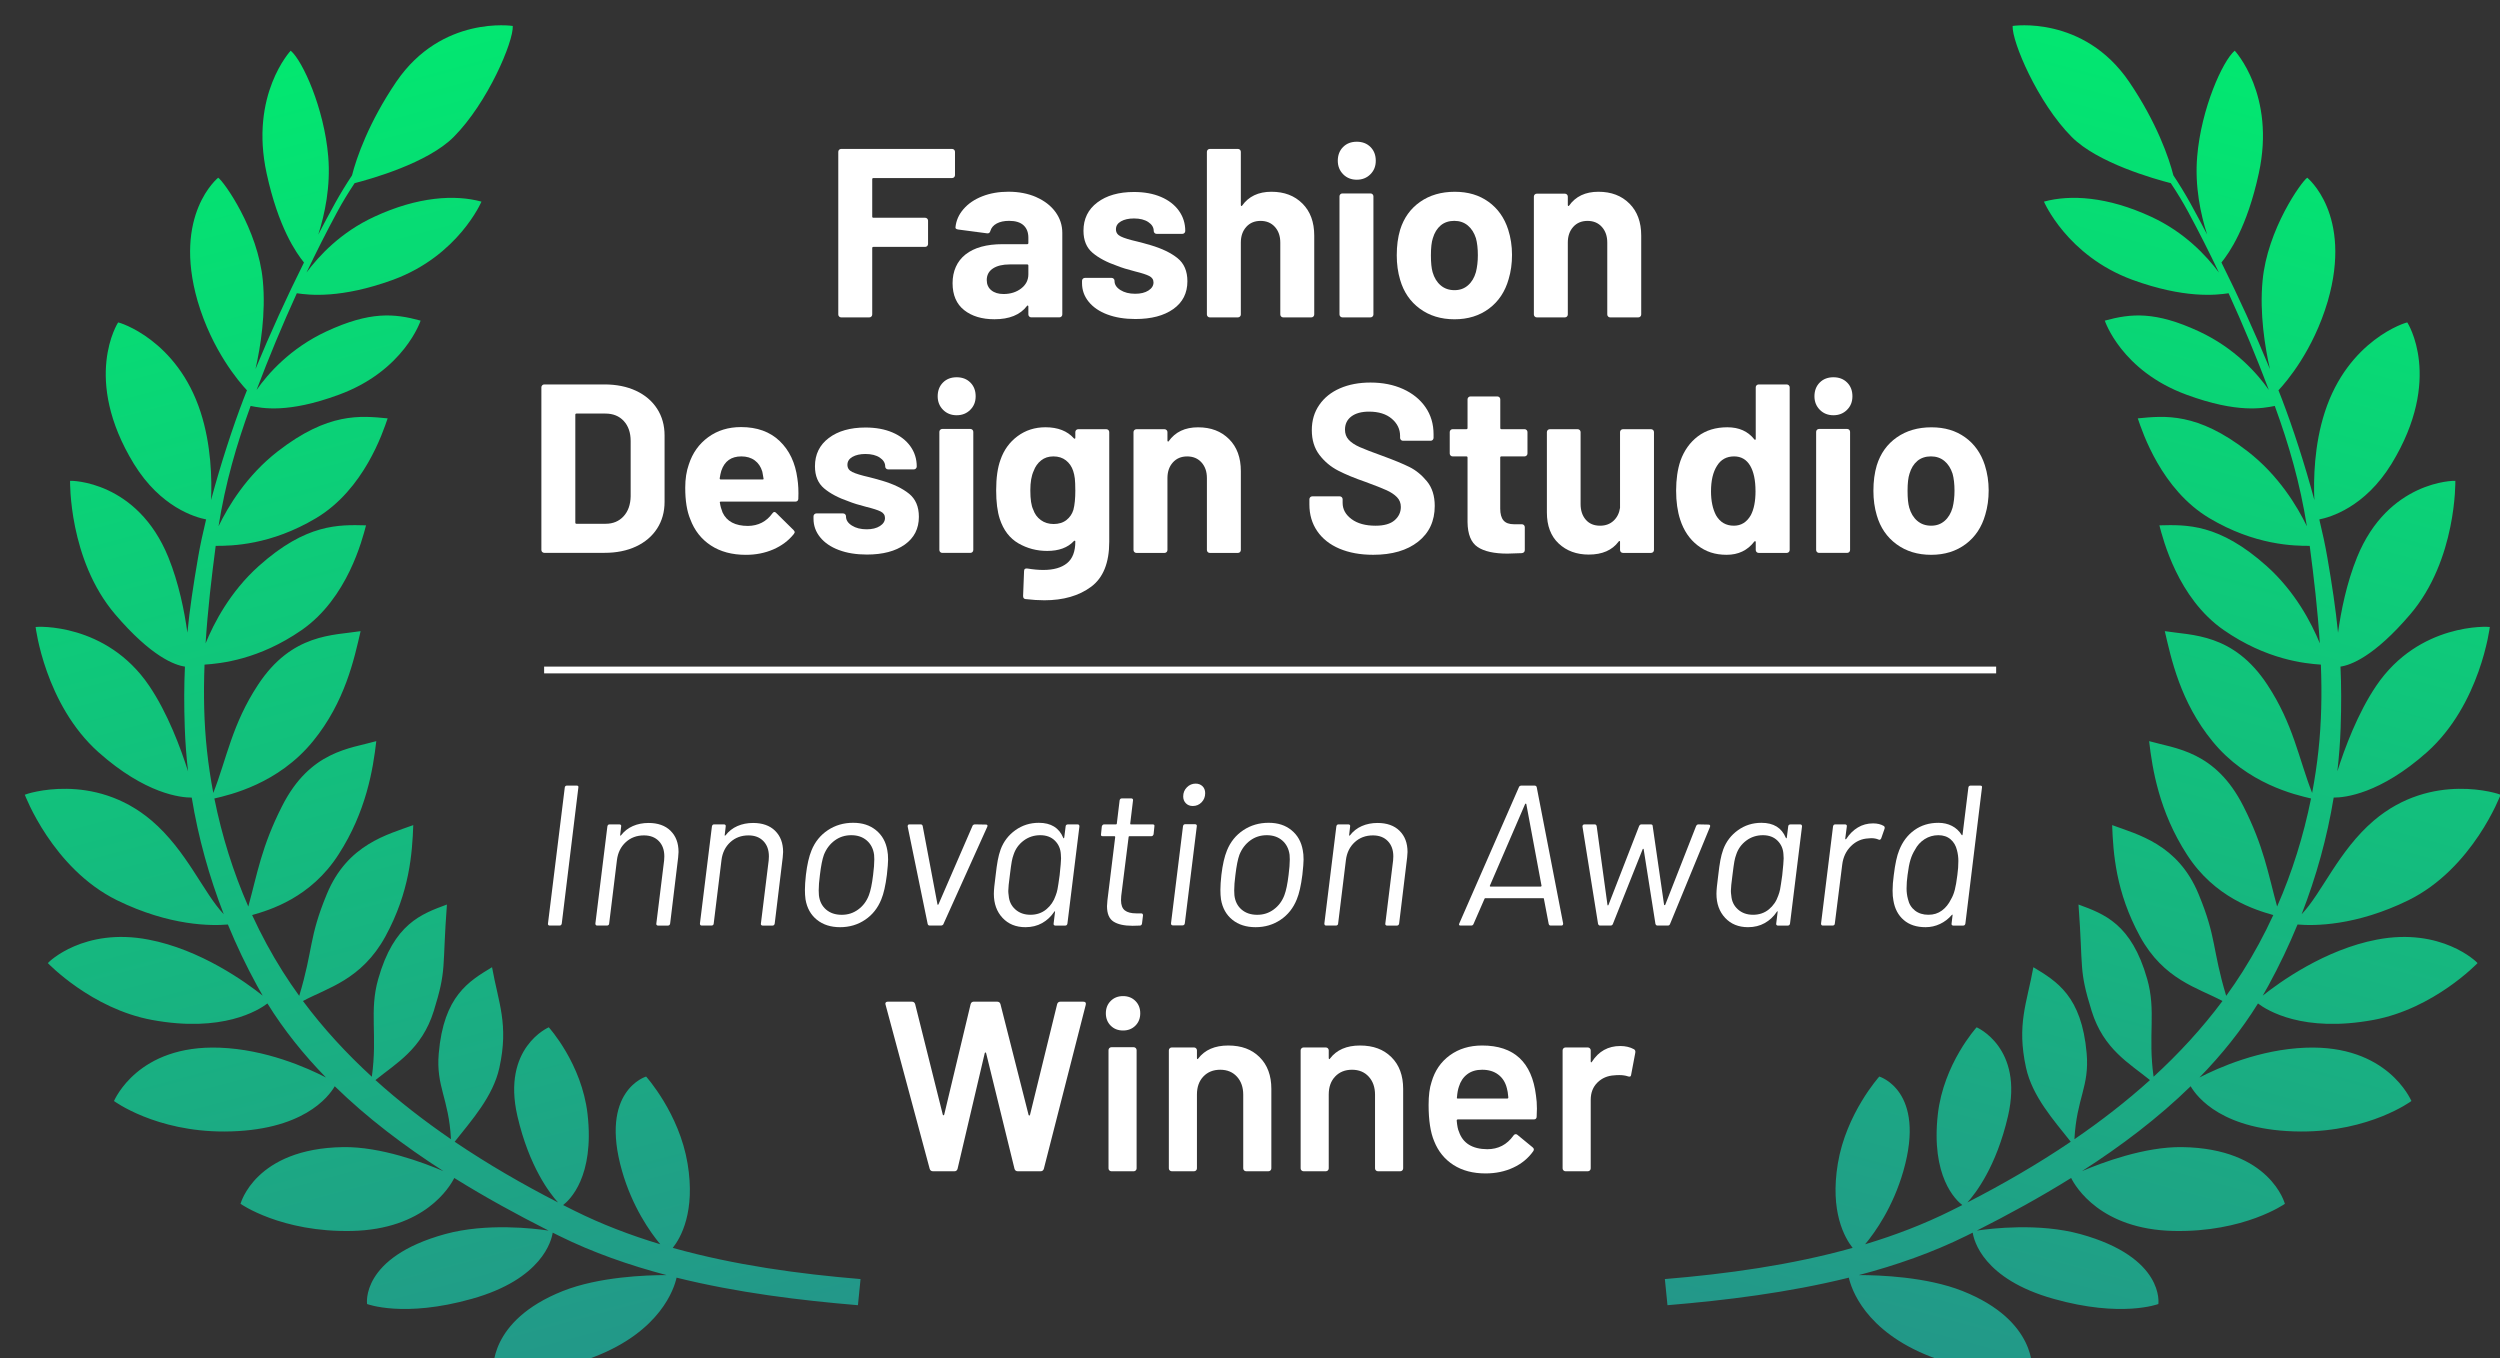
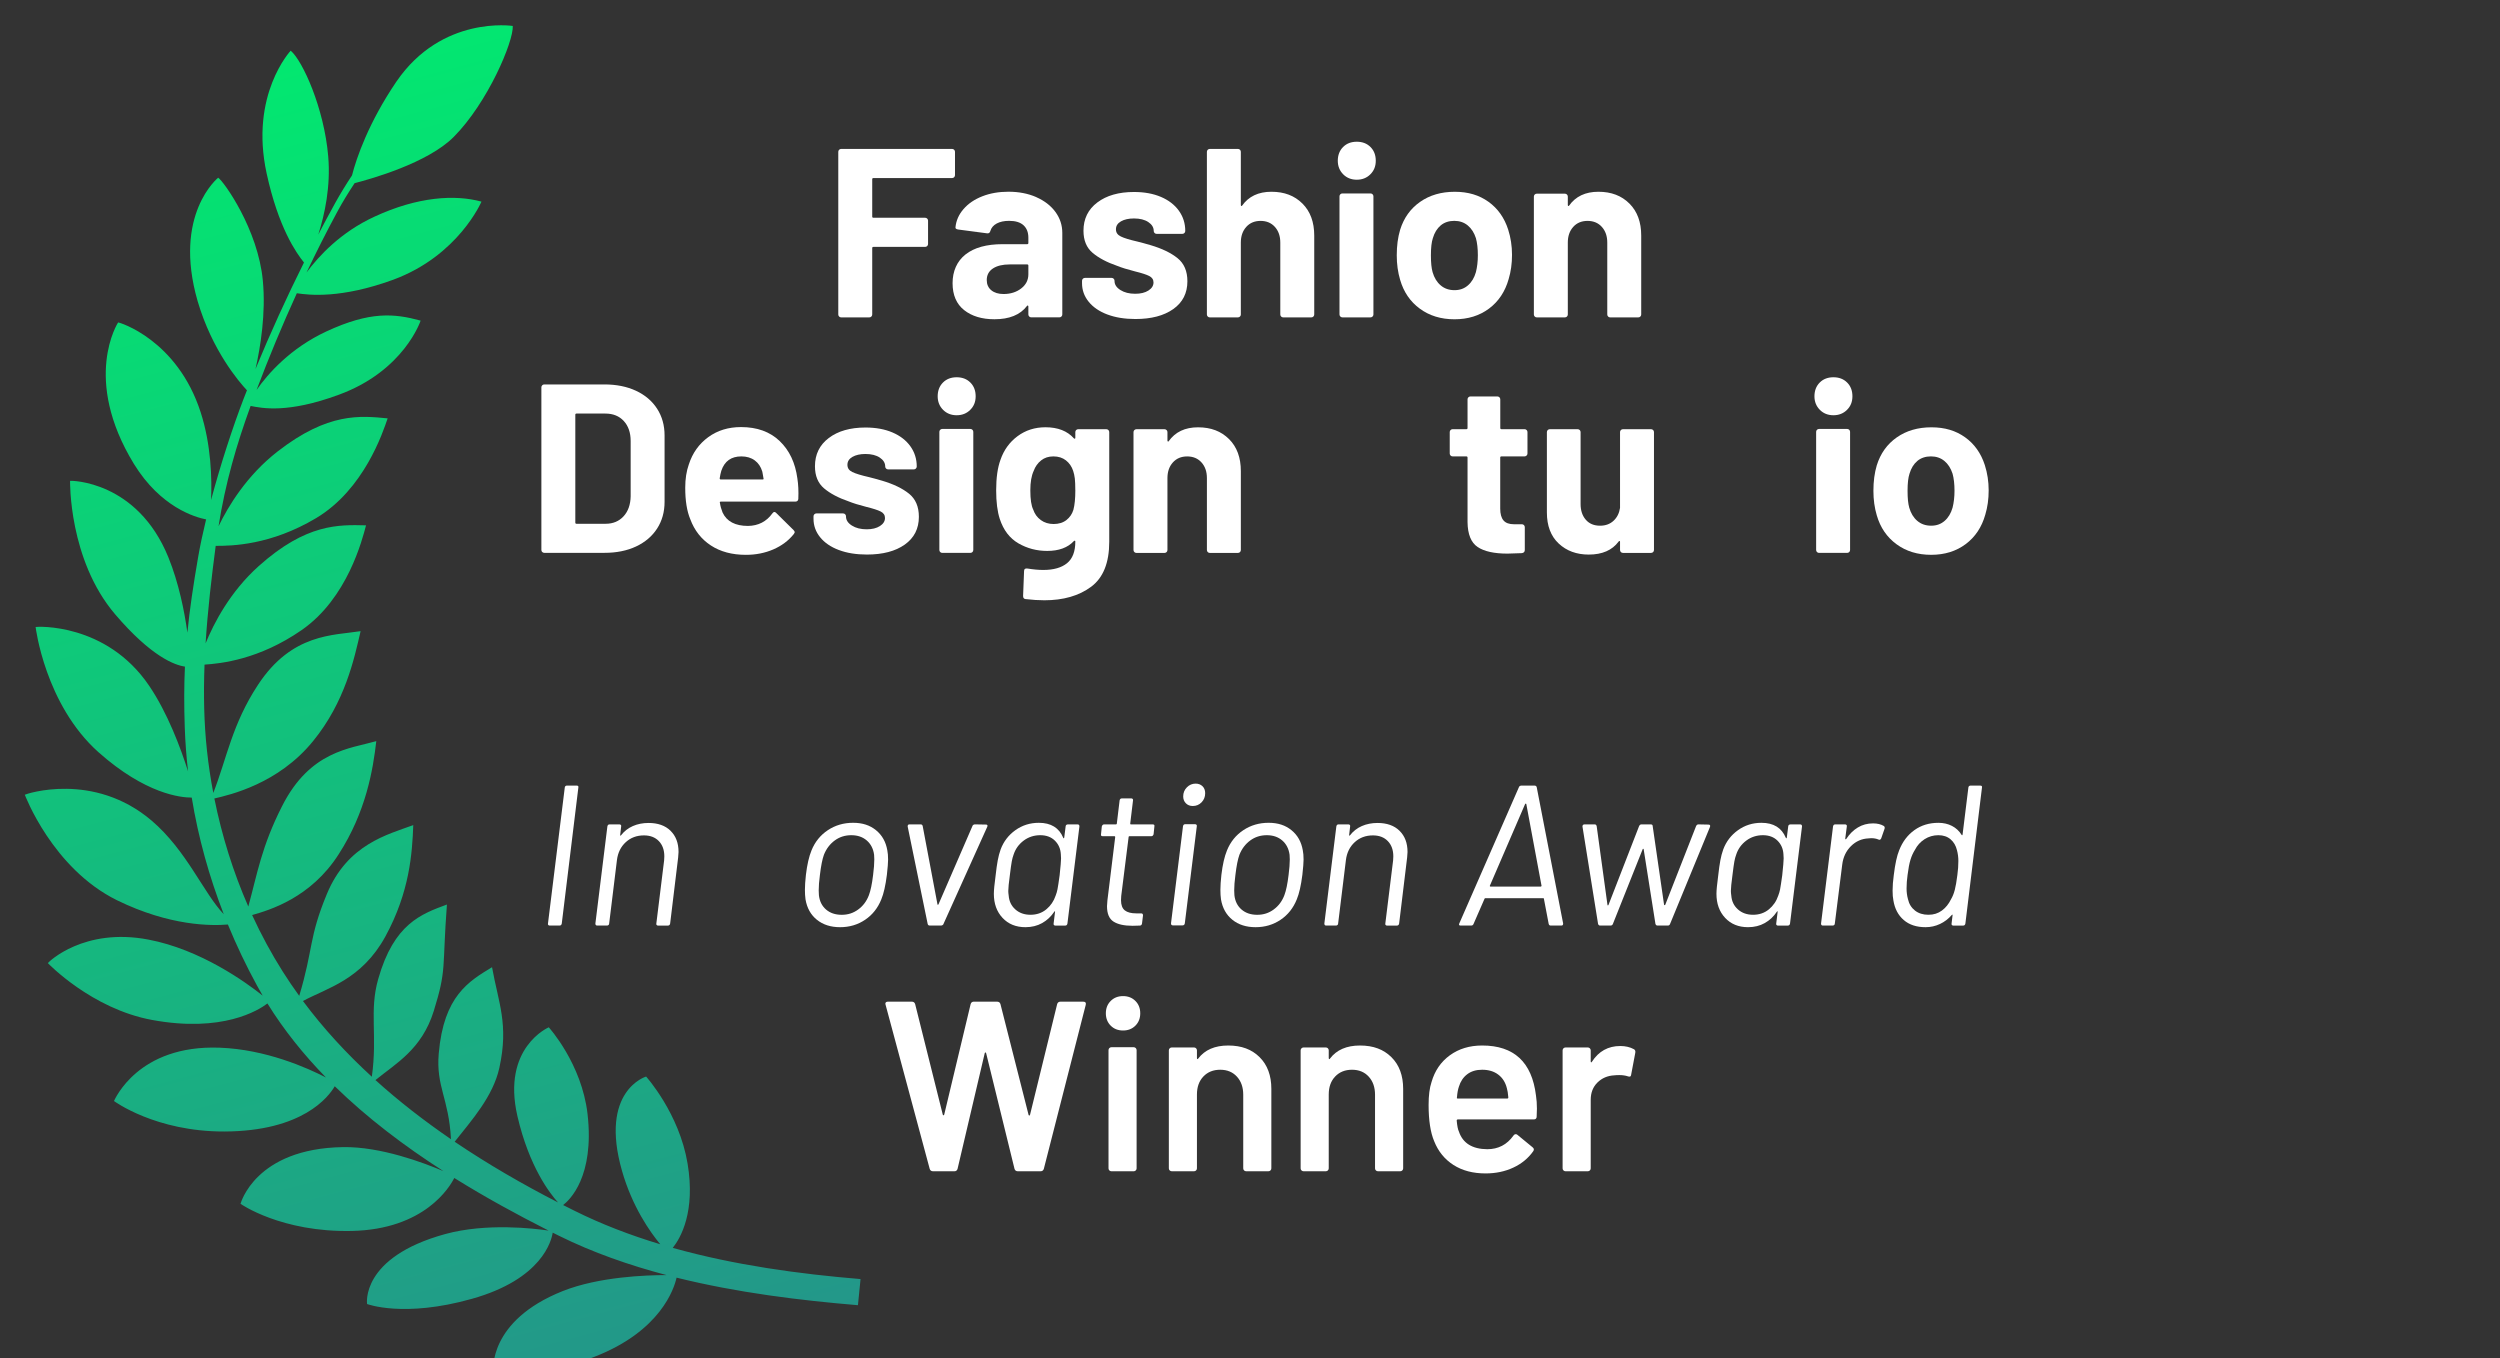
<svg xmlns="http://www.w3.org/2000/svg" xmlns:xlink="http://www.w3.org/1999/xlink" id="Fashion_design_studio" viewBox="0 0 1475.4 801.7">
  <rect x="0" y="0" width="1475.4" height="801.7" fill="#333333" stroke="none" />
  <defs>
    <style>.cls-1{fill:url(#linear-gradient-2);}.cls-2{fill:#fff;}.cls-3{fill:url(#linear-gradient);}.cls-4{fill:none;stroke:#fff;stroke-miterlimit:10;stroke-width:4px;}</style>
    <linearGradient id="linear-gradient" x1="-329.56" y1="1202.32" x2="-329.56" y2="400.62" gradientTransform="translate(319.21 -424.13) rotate(-14.95)" gradientUnits="userSpaceOnUse">
      <stop offset="0" stop-color="#239789" />
      <stop offset="1" stop-color="#02e870" />
    </linearGradient>
    <linearGradient id="linear-gradient-2" x1="-3536.41" y1="346.11" x2="-3536.41" y2="-455.59" gradientTransform="translate(-2148 -424.13) rotate(-165.05) scale(1 -1)" xlink:href="#linear-gradient" />
  </defs>
  <path class="cls-3" d="M507.82,754.85c-36.2-3-74.36-8.19-110.78-18.4,4.73-5.97,13.47-21.35,8.74-49.78-4.91-29.64-24.47-51.33-24.47-51.33,0,0-27.81,8.25-14.2,55.75,6.09,21.21,16.54,35.99,22.56,43.23-17.54-5.28-34.6-11.79-50.78-19.85-2.19-1.08-4.37-2.18-6.56-3.29,3.82-2.92,18.6-16.74,14.43-53.67-3.41-29.83-22.89-51.23-22.89-51.23,0,0-27.88,11.89-18.5,52.45,6.89,29.76,19.07,45.53,23.96,50.91-20.82-10.69-41.4-22.57-61-35.83,9.99-12.63,22.7-26.74,26.4-43.71,5.58-25.61-.53-38.05-4.34-59.29-13.72,8.32-28.5,16.92-31.45,50.83-1.71,19.71,5.93,26.31,7.22,50.69-15.63-10.7-30.62-22.3-44.58-34.9,12.11-9.9,27.34-18.07,34.42-40.78,7.73-24.94,4.88-24.38,7.76-62.83-15.07,5.58-31.26,11.24-40.54,43.94-5.41,18.96-.36,33.1-3.77,57.7-14.92-13.68-28.63-28.53-40.66-44.7,14.3-7.72,34.64-12.45,48.69-38.15,14.31-26.28,15.79-49.03,16.42-65.66-14.97,5.55-38.83,11.19-51.02,40.74-10.74,25.89-7.93,32.35-16.29,60.03-3.37-4.65-6.61-9.4-9.69-14.28-6.74-10.65-12.78-21.83-18.11-33.41,10.28-2.91,34.66-10.13,51.06-35.84,16.26-25.15,20.33-50.24,22.22-66.79-15.38,4.42-39.06,5.67-55.59,38.34-12.16,23.95-14.6,39.8-19.94,59.27-8.9-20.31-15.61-41.78-20.03-63.77,9.19-2.15,37.69-8.6,58.21-33.8,18.96-23.18,24.35-48.73,28.1-64.95-15.77,2.56-40.49,1.08-60.57,31.7-15.32,23.28-18.43,43.49-26.37,63.79-1.57-8.25-2.81-16.56-3.72-24.92-1.82-16.66-2.1-33.74-1.45-50.82,9.59-.64,32.12-2.91,57.36-20.41,27.06-18.82,35.73-53.42,37.95-61.78-15.94-.4-35.19-1.16-63.34,24.05-16.79,15.05-26.4,33.5-31.34,45.58,1.24-19.53,3.51-38.91,5.96-57.53,9.28,.04,32.37-.33,59.23-16.35,28.31-16.87,39.46-50.69,42.24-58.89-15.94-1.54-35.04-3.69-64.87,19.49-18.29,14.17-29.28,32.49-34.93,44.19,4.09-25.65,10.54-47.92,18.94-71.01,6.85,1.32,21.78,4.54,52.08-6.62,38.56-14.13,48.25-43.73,48.25-43.73-15.52-4.24-29.76-5.61-55.54,6.34-21.41,9.95-34.56,24.99-41.28,34.57,7.25-19.18,15.18-38.3,23.76-57.07,7.38,1.11,26.07,3.27,56.89-7.98,38.54-14.22,52.07-46.09,52.07-46.09-15.52-4.24-37.45-3.04-63.24,8.92-19.73,9.1-32.68,23.02-40.02,32.94,5.78-12.13,11.82-24.1,18.14-35.79,3.07-5.7,6.54-11.38,10.26-16.97,9.59-2.45,43.16-11.88,58.46-27.26,20.08-20.16,35.37-56.33,34.88-65.52,0,0-41.78-6.44-68.66,32.82-16.39,24.1-23.65,45.21-26.21,55.37-3.52,5.31-6.84,10.71-9.86,16.16-3.39,6.15-6.74,12.4-10.05,18.73,3.8-11.84,7.37-28.37,5.86-46.08-2.39-28.34-15.06-56.42-22.15-62.4,0,0-24.33,25.95-14.2,72.41,6.95,32.03,17.46,46.92,22.04,52.6-10.26,20.57-19.92,41.77-28.61,62.87,2.91-12.87,6.18-32.86,4.33-52.15-2.79-30.2-22.98-58.55-26.36-60.76,0,0-26.94,21.58-12.11,72.89,8.55,29.09,24.37,47.53,29.09,52.57-.67,1.7-1.34,3.4-2,5.1-6.44,16.79-13.59,38.75-19.18,59.66,.54-12.3,.12-32.49-6.16-51.86-13.78-42.69-48.03-53.11-48.7-52.93,0,0-21.5,33.06,9.36,83.51,15.75,25.63,36.26,31.49,42.58,32.72-1.91,7.88-3.53,15.42-4.71,22.27-2.83,16.42-4.96,30.56-6.34,44.56-1.72-12.53-5.01-29.13-11.24-44.52-18.35-45.09-57.31-45.25-57.99-45.07,0,0-.93,46.51,26.63,78.8,21.4,25.06,35.23,29.99,41.15,30.82-.51,11.18-.55,22.89-.09,36.15,.3,8.62,.96,17.18,1.94,25.67-4.39-13.84-12.06-34.41-22.95-50.49-25.29-37.34-66.37-34.96-67.02-34.69,0,0,5.46,45.64,37.13,73.92,27.71,24.61,48.45,26.77,55.01,26.75,3.88,23.68,10.31,46.74,18.91,68.84-11.9-12.44-21.83-37.52-42.54-55.22-34.3-29.24-74.28-15.77-74.88-15.3,0,0,16.27,43.48,54.41,62.27,31.16,15.26,55.75,15.16,65.43,14.31,5.05,12.29,10.77,24.28,17.11,35.9,1.11,2.05,2.26,4.07,3.43,6.08-9.99-7.96-36.74-27.26-67.46-33.08-37.96-7.25-58.81,13.11-59.33,13.87,0,0,25.73,26.98,61.54,33.56,41.47,7.63,62.68-5.64,68.05-9.73,9.76,15.76,21.45,30.27,34.54,43.68-10.99-5.67-35.5-16.6-62.71-17.58-48.2-1.83-61.9,30.6-62.4,31.46,0,0,24.4,18.12,65.15,18,46.19-.16,61.52-20.45,65.15-26.7,19.21,18.75,41.12,35.31,64.16,50.1-11.86-5.05-37.11-14.52-59.15-14.19-52.07,.76-60.62,33.47-60.62,33.47,0,0,23.97,16.89,65.65,16.01,43.06-.93,57.88-26.04,60.5-31.26,18.2,11.34,37.01,21.62,55.67,31.05-8.42-1.26-36.65-4.64-61.03,2.04-50.23,13.83-46.11,41.29-46.11,41.29,0,0,21.67,8.29,61.81-3.05,41.65-11.68,47.06-34.51,47.74-39.08,1.23,.62,2.47,1.24,3.7,1.85,19.97,9.89,41.48,17.41,63.53,23.21-12.16-.01-39.98,.98-61.24,9.4-44.35,17.64-41.02,47.18-41.02,47.18,0,0,21.4,6.5,59.66-8.37,39.24-15.18,47.11-40.52,48.48-46.7,35.94,8.92,73.06,13.43,107.03,16.26l1.55-15.52Z" />
-   <path class="cls-1" d="M982.58,754.85c36.2-3,74.36-8.19,110.78-18.4-4.73-5.97-13.47-21.35-8.74-49.78,4.91-29.64,24.47-51.33,24.47-51.33,0,0,27.81,8.25,14.2,55.75-6.09,21.21-16.54,35.99-22.56,43.23,17.54-5.28,34.6-11.79,50.78-19.85,2.19-1.08,4.37-2.18,6.56-3.29-3.82-2.92-18.6-16.74-14.43-53.67,3.41-29.83,22.89-51.23,22.89-51.23,0,0,27.88,11.89,18.5,52.45-6.89,29.76-19.07,45.53-23.96,50.91,20.82-10.69,41.4-22.57,61-35.83-9.99-12.63-22.7-26.74-26.4-43.71-5.58-25.61,.53-38.05,4.34-59.29,13.72,8.32,28.5,16.92,31.45,50.83,1.71,19.71-5.93,26.31-7.22,50.69,15.63-10.7,30.62-22.3,44.58-34.9-12.11-9.9-27.34-18.07-34.42-40.78-7.73-24.94-4.88-24.38-7.76-62.83,15.07,5.58,31.26,11.24,40.54,43.94,5.41,18.96,.36,33.1,3.77,57.7,14.92-13.68,28.63-28.53,40.66-44.7-14.3-7.72-34.64-12.45-48.69-38.15-14.31-26.28-15.79-49.03-16.42-65.66,14.97,5.55,38.83,11.19,51.02,40.74,10.74,25.89,7.93,32.35,16.29,60.03,3.37-4.65,6.61-9.4,9.69-14.28,6.74-10.65,12.78-21.83,18.11-33.41-10.28-2.91-34.66-10.13-51.06-35.84-16.26-25.15-20.33-50.24-22.22-66.79,15.38,4.42,39.06,5.67,55.59,38.34,12.16,23.95,14.6,39.8,19.94,59.27,8.9-20.31,15.61-41.78,20.03-63.77-9.19-2.15-37.69-8.6-58.21-33.8-18.96-23.18-24.35-48.73-28.1-64.95,15.77,2.56,40.49,1.08,60.57,31.7,15.32,23.28,18.43,43.49,26.37,63.79,1.57-8.25,2.81-16.56,3.72-24.92,1.82-16.66,2.1-33.74,1.45-50.82-9.59-.64-32.12-2.91-57.36-20.41-27.06-18.82-35.73-53.42-37.95-61.78,15.94-.4,35.19-1.16,63.34,24.05,16.79,15.05,26.4,33.5,31.34,45.58-1.24-19.53-3.51-38.91-5.96-57.53-9.28,.04-32.37-.33-59.23-16.35-28.31-16.87-39.46-50.69-42.24-58.89,15.94-1.54,35.04-3.69,64.87,19.49,18.29,14.17,29.28,32.49,34.93,44.19-4.09-25.65-10.54-47.92-18.94-71.01-6.85,1.32-21.78,4.54-52.08-6.62-38.56-14.13-48.25-43.73-48.25-43.73,15.52-4.24,29.76-5.61,55.54,6.34,21.41,9.95,34.56,24.99,41.28,34.57-7.25-19.18-15.18-38.3-23.76-57.07-7.38,1.11-26.07,3.27-56.89-7.98-38.54-14.22-52.07-46.09-52.07-46.09,15.52-4.24,37.45-3.04,63.24,8.92,19.73,9.1,32.68,23.02,40.02,32.94-5.78-12.13-11.82-24.1-18.14-35.79-3.07-5.7-6.54-11.38-10.26-16.97-9.59-2.45-43.16-11.88-58.46-27.26-20.08-20.16-35.37-56.33-34.88-65.52,0,0,41.78-6.44,68.66,32.82,16.39,24.1,23.65,45.21,26.21,55.37,3.52,5.31,6.84,10.71,9.86,16.16,3.39,6.15,6.74,12.4,10.05,18.73-3.8-11.84-7.37-28.37-5.86-46.08,2.39-28.34,15.06-56.42,22.15-62.4,0,0,24.33,25.95,14.2,72.41-6.95,32.03-17.46,46.92-22.04,52.6,10.26,20.57,19.92,41.77,28.61,62.87-2.91-12.87-6.18-32.86-4.33-52.15,2.79-30.2,22.98-58.55,26.36-60.76,0,0,26.94,21.58,12.11,72.89-8.55,29.09-24.37,47.53-29.09,52.57,.67,1.7,1.34,3.4,2,5.1,6.44,16.79,13.59,38.75,19.18,59.66-.54-12.3-.12-32.49,6.16-51.86,13.78-42.69,48.03-53.11,48.7-52.93,0,0,21.5,33.06-9.36,83.51-15.75,25.63-36.26,31.49-42.58,32.72,1.91,7.88,3.53,15.42,4.71,22.27,2.83,16.42,4.96,30.56,6.34,44.56,1.72-12.53,5.01-29.13,11.24-44.52,18.35-45.09,57.31-45.25,57.99-45.07,0,0,.93,46.51-26.63,78.8-21.4,25.06-35.23,29.99-41.15,30.82,.51,11.18,.55,22.89,.09,36.15-.3,8.62-.96,17.18-1.94,25.67,4.39-13.84,12.06-34.41,22.95-50.49,25.29-37.34,66.37-34.96,67.02-34.69,0,0-5.46,45.64-37.13,73.92-27.71,24.61-48.45,26.77-55.01,26.75-3.88,23.68-10.31,46.74-18.91,68.84,11.9-12.44,21.83-37.52,42.54-55.22,34.3-29.24,74.28-15.77,74.88-15.3,0,0-16.27,43.48-54.41,62.27-31.16,15.26-55.75,15.16-65.43,14.31-5.05,12.29-10.77,24.28-17.11,35.9-1.11,2.05-2.26,4.07-3.43,6.08,9.99-7.96,36.74-27.26,67.46-33.08,37.96-7.25,58.81,13.11,59.33,13.87,0,0-25.73,26.98-61.54,33.56-41.47,7.63-62.68-5.64-68.05-9.73-9.76,15.76-21.45,30.27-34.54,43.68,10.99-5.67,35.5-16.6,62.71-17.58,48.2-1.83,61.9,30.6,62.4,31.46,0,0-24.4,18.12-65.15,18-46.19-.16-61.52-20.45-65.15-26.7-19.21,18.75-41.12,35.31-64.16,50.1,11.86-5.05,37.11-14.52,59.15-14.19,52.07,.76,60.62,33.47,60.62,33.47,0,0-23.97,16.89-65.65,16.01-43.06-.93-57.88-26.04-60.5-31.26-18.2,11.34-37.01,21.62-55.67,31.05,8.42-1.26,36.65-4.64,61.03,2.04,50.23,13.83,46.11,41.29,46.11,41.29,0,0-21.67,8.29-61.81-3.05-41.65-11.68-47.06-34.51-47.74-39.08-1.23,.62-2.47,1.24-3.7,1.85-19.97,9.89-41.48,17.41-63.53,23.21,12.16-.01,39.98,.98,61.24,9.4,44.35,17.64,41.02,47.18,41.02,47.18,0,0-21.4,6.5-59.66-8.37-39.24-15.18-47.11-40.52-48.48-46.7-35.94,8.92-73.06,13.43-107.03,16.26l-1.55-15.52Z" />
  <g>
    <path class="cls-2" d="M323.57,545.88c-.2-.24-.26-.51-.18-.83l9.91-80.24c0-.31,.12-.59,.35-.83s.51-.35,.83-.35h5.9c.79,0,1.1,.39,.94,1.18l-9.79,80.24c-.16,.79-.59,1.18-1.3,1.18h-5.9c-.32,0-.57-.12-.77-.35Z" />
    <path class="cls-2" d="M395.73,490.31c3.15,3.07,4.72,7.24,4.72,12.51,0,.63-.08,1.73-.24,3.3l-4.72,38.94c-.16,.79-.59,1.18-1.3,1.18h-5.9c-.32,0-.57-.12-.77-.35-.2-.24-.26-.51-.18-.83l4.6-37.29c.08-.55,.12-1.34,.12-2.36,0-3.78-1.08-6.79-3.24-9.03-2.17-2.24-5.09-3.36-8.79-3.36-4.25,0-7.83,1.34-10.74,4.01-2.91,2.67-4.64,6.18-5.19,10.5l-4.6,37.52c0,.32-.12,.59-.35,.83-.24,.24-.55,.35-.94,.35h-5.78c-.71,0-1.06-.39-1.06-1.18l7.08-57.35c.16-.79,.59-1.18,1.3-1.18h5.78c.39,0,.69,.12,.88,.35,.2,.24,.25,.51,.18,.83l-.59,5.07c-.08,.16-.06,.28,.06,.35,.12,.08,.25,.04,.41-.12,1.89-2.44,4.23-4.27,7.02-5.49,2.79-1.22,5.88-1.83,9.26-1.83,5.5,0,9.83,1.53,12.98,4.6Z" />
-     <path class="cls-2" d="M457.44,490.31c3.15,3.07,4.72,7.24,4.72,12.51,0,.63-.08,1.73-.24,3.3l-4.72,38.94c-.16,.79-.59,1.18-1.3,1.18h-5.9c-.31,0-.57-.12-.77-.35-.2-.24-.26-.51-.18-.83l4.6-37.29c.08-.55,.12-1.34,.12-2.36,0-3.78-1.08-6.79-3.25-9.03-2.16-2.24-5.09-3.36-8.79-3.36-4.25,0-7.83,1.34-10.74,4.01-2.91,2.67-4.64,6.18-5.19,10.5l-4.6,37.52c0,.32-.12,.59-.35,.83-.24,.24-.55,.35-.94,.35h-5.78c-.71,0-1.06-.39-1.06-1.18l7.08-57.35c.16-.79,.59-1.18,1.3-1.18h5.78c.39,0,.69,.12,.88,.35,.2,.24,.25,.51,.18,.83l-.59,5.07c-.08,.16-.06,.28,.06,.35,.12,.08,.25,.04,.41-.12,1.89-2.44,4.23-4.27,7.02-5.49,2.79-1.22,5.88-1.83,9.26-1.83,5.5,0,9.83,1.53,12.98,4.6Z" />
    <path class="cls-2" d="M482.11,542.82c-3.62-2.91-5.86-6.92-6.73-12.04-.24-1.65-.35-3.54-.35-5.66,0-2.36,.2-5.31,.59-8.85,.71-5.98,1.81-10.78,3.3-14.4,2.04-5.03,5.25-9.01,9.62-11.92,4.37-2.91,9.34-4.37,14.93-4.37s9.93,1.46,13.51,4.37c3.58,2.91,5.8,6.84,6.67,11.8,.31,1.5,.47,3.34,.47,5.55,0,1.73-.24,4.72-.71,8.97-.79,6.29-1.89,11.13-3.3,14.51-2.05,5.11-5.23,9.13-9.56,12.04-4.33,2.91-9.24,4.37-14.75,4.37s-10.07-1.45-13.69-4.37Zm24.37-6.08c2.87-2.08,4.97-4.9,6.31-8.44,1.02-2.67,1.85-6.65,2.48-11.92,.47-3.7,.71-6.76,.71-9.2,0-1.26-.04-2.16-.12-2.71-.47-3.54-1.91-6.35-4.31-8.44-2.4-2.08-5.45-3.13-9.15-3.13s-6.96,1.04-9.79,3.13c-2.83,2.08-4.96,4.9-6.37,8.44-.94,2.6-1.73,6.57-2.36,11.92-.47,3.54-.71,6.57-.71,9.09,0,1.34,.04,2.28,.12,2.83,.39,3.54,1.79,6.35,4.19,8.44,2.4,2.08,5.49,3.13,9.26,3.13s6.86-1.04,9.74-3.13Z" />
    <path class="cls-2" d="M547.48,545.29l-11.8-57.47v-.24c0-.71,.35-1.06,1.06-1.06h6.61c.63,0,1.02,.32,1.18,.94l8.73,46.26c0,.16,.08,.24,.24,.24s.27-.08,.35-.24l20.06-46.26c.08-.31,.27-.55,.59-.71,.31-.16,.59-.24,.83-.24l6.61,.12c.39,0,.65,.12,.77,.35,.12,.24,.1,.55-.06,.94l-25.84,57.35c-.08,.32-.28,.55-.59,.71-.31,.16-.59,.24-.83,.24h-6.72c-.63,0-1.02-.31-1.18-.94Z" />
    <path class="cls-2" d="M629.25,486.88c.24-.24,.55-.35,.94-.35h5.78c.71,0,1.06,.39,1.06,1.18l-7.08,57.35c-.16,.79-.59,1.18-1.3,1.18h-5.9c-.32,0-.57-.12-.77-.35-.2-.24-.26-.51-.18-.83l.83-6.84c.08-.24,.04-.37-.12-.41-.16-.04-.28,.06-.35,.29-1.89,2.83-4.27,5.06-7.14,6.67-2.87,1.61-6.16,2.42-9.85,2.42-5.59,0-10.09-1.83-13.51-5.49s-5.13-8.4-5.13-14.22c0-2.04,.35-5.7,1.06-10.97,.39-3.54,.81-6.47,1.24-8.79,.43-2.32,1-4.46,1.71-6.43,1.73-4.64,4.62-8.42,8.67-11.33,4.05-2.91,8.67-4.37,13.87-4.37,7.16,0,11.96,2.95,14.4,8.85,.08,.24,.18,.33,.29,.29,.12-.04,.22-.18,.29-.41l.83-6.61c0-.31,.12-.59,.35-.83Zm-5.13,37.76c.28-1.42,.69-4.13,1.24-8.14,.55-5.19,.83-8.5,.83-9.91,0-1.02-.04-1.81-.12-2.36-.16-3.23-1.32-5.92-3.48-8.08-2.17-2.16-5.06-3.25-8.67-3.25s-6.96,1.06-9.79,3.19-4.8,4.84-5.9,8.14c-.47,1.26-.85,2.64-1.12,4.13-.28,1.5-.65,4.17-1.12,8.02-.63,4.64-.94,7.79-.94,9.44,0,.71,.08,1.61,.24,2.71,.24,3.3,1.53,6.02,3.89,8.14,2.36,2.12,5.35,3.19,8.97,3.19s6.73-1.06,9.32-3.19,4.44-4.84,5.54-8.14c.47-1.18,.85-2.48,1.12-3.89Z" />
    <path class="cls-2" d="M680.35,493.14c-.24,.24-.51,.35-.83,.35h-12.98c-.31,0-.47,.16-.47,.47l-4.37,34.81c-.08,.63-.12,1.46-.12,2.48,0,2.83,.75,4.84,2.24,6.02,1.49,1.18,3.78,1.77,6.84,1.77h2.83c.71,0,1.06,.39,1.06,1.18l-.59,4.84c-.16,.79-.59,1.18-1.3,1.18-.94,.08-2.36,.12-4.25,.12-4.96,0-8.71-.83-11.27-2.48-2.56-1.65-3.83-4.68-3.83-9.09,0-.71,.08-1.85,.24-3.42l4.6-37.41c0-.31-.16-.47-.47-.47h-6.96c-.79,0-1.1-.39-.94-1.18l.47-4.6c.08-.31,.24-.59,.47-.83,.24-.24,.51-.35,.83-.35h7.08c.08,0,.18-.04,.29-.12,.12-.08,.18-.2,.18-.35l1.65-13.69c.16-.79,.59-1.18,1.3-1.18h5.66c.31,0,.57,.12,.77,.35,.2,.24,.25,.51,.18,.83l-1.65,13.69c0,.32,.12,.47,.35,.47h12.98c.79,0,1.1,.39,.94,1.18l-.47,4.6c-.08,.31-.24,.59-.47,.83Z" />
    <path class="cls-2" d="M691.08,544.94l7.08-57.35c.16-.79,.59-1.18,1.3-1.18h5.78c.39,0,.69,.12,.89,.35,.2,.24,.25,.51,.18,.83l-7.08,57.35c-.16,.79-.59,1.18-1.3,1.18h-5.78c-.71,0-1.06-.39-1.06-1.18Zm8.79-70.86c-1.06-1.06-1.59-2.42-1.59-4.07,0-2.12,.73-3.91,2.18-5.37s3.17-2.18,5.13-2.18c1.65,0,3.01,.51,4.07,1.53,1.06,1.02,1.59,2.4,1.59,4.13,0,2.12-.71,3.91-2.12,5.37-1.42,1.46-3.15,2.18-5.19,2.18-1.65,0-3.01-.53-4.07-1.59Z" />
    <path class="cls-2" d="M727.31,542.82c-3.62-2.91-5.86-6.92-6.73-12.04-.24-1.65-.35-3.54-.35-5.66,0-2.36,.2-5.31,.59-8.85,.71-5.98,1.81-10.78,3.3-14.4,2.04-5.03,5.25-9.01,9.62-11.92,4.37-2.91,9.34-4.37,14.93-4.37s9.93,1.46,13.51,4.37c3.58,2.91,5.8,6.84,6.67,11.8,.31,1.5,.47,3.34,.47,5.55,0,1.73-.24,4.72-.71,8.97-.79,6.29-1.89,11.13-3.3,14.51-2.05,5.11-5.23,9.13-9.56,12.04-4.33,2.91-9.25,4.37-14.75,4.37s-10.07-1.45-13.69-4.37Zm24.37-6.08c2.87-2.08,4.97-4.9,6.31-8.44,1.02-2.67,1.85-6.65,2.48-11.92,.47-3.7,.71-6.76,.71-9.2,0-1.26-.04-2.16-.12-2.71-.47-3.54-1.91-6.35-4.31-8.44-2.4-2.08-5.45-3.13-9.14-3.13s-6.96,1.04-9.79,3.13c-2.83,2.08-4.96,4.9-6.37,8.44-.94,2.6-1.73,6.57-2.36,11.92-.47,3.54-.71,6.57-.71,9.09,0,1.34,.04,2.28,.12,2.83,.39,3.54,1.79,6.35,4.19,8.44,2.4,2.08,5.49,3.13,9.26,3.13s6.86-1.04,9.74-3.13Z" />
    <path class="cls-2" d="M825.95,490.31c3.15,3.07,4.72,7.24,4.72,12.51,0,.63-.08,1.73-.24,3.3l-4.72,38.94c-.16,.79-.59,1.18-1.3,1.18h-5.9c-.32,0-.57-.12-.77-.35-.2-.24-.26-.51-.18-.83l4.6-37.29c.08-.55,.12-1.34,.12-2.36,0-3.78-1.08-6.79-3.25-9.03-2.16-2.24-5.09-3.36-8.79-3.36-4.25,0-7.83,1.34-10.74,4.01-2.91,2.67-4.64,6.18-5.19,10.5l-4.6,37.52c0,.32-.12,.59-.35,.83-.24,.24-.55,.35-.94,.35h-5.78c-.71,0-1.06-.39-1.06-1.18l7.08-57.35c.16-.79,.59-1.18,1.3-1.18h5.78c.39,0,.69,.12,.88,.35,.2,.24,.25,.51,.18,.83l-.59,5.07c-.08,.16-.06,.28,.06,.35,.12,.08,.25,.04,.41-.12,1.89-2.44,4.23-4.27,7.02-5.49,2.79-1.22,5.88-1.83,9.26-1.83,5.51,0,9.83,1.53,12.98,4.6Z" />
    <path class="cls-2" d="M913.98,545.29l-2.83-14.87c0-.24-.12-.35-.35-.35h-34.22c-.24,0-.39,.12-.47,.35l-6.49,14.87c-.24,.63-.71,.94-1.42,.94h-6.25c-.87,0-1.1-.43-.71-1.3l35.16-80.36c.08-.31,.27-.55,.59-.71,.31-.16,.59-.24,.83-.24h7.79c.31,0,.59,.08,.83,.24,.24,.16,.39,.39,.47,.71l15.58,80.36v.24c0,.71-.35,1.06-1.06,1.06h-6.25c-.63,0-1.02-.31-1.18-.94Zm-34.69-22.24c.08,.12,.2,.18,.35,.18h29.62c.16,0,.29-.08,.41-.24,.12-.16,.14-.27,.06-.35l-8.97-48.14c-.08-.16-.18-.24-.29-.24s-.26,.08-.41,.24l-20.77,48.14c-.08,.16-.08,.29,0,.41Z" />
    <path class="cls-2" d="M943.12,545.29l-9.2-57.47v-.24c0-.31,.12-.57,.35-.77,.24-.2,.51-.29,.83-.29h6.02c.63,0,1.02,.35,1.18,1.06l6.37,46.49c.16,.39,.35,.39,.59,0l18.05-46.49c.31-.71,.79-1.06,1.42-1.06h5.43c.79,0,1.18,.32,1.18,.94l6.73,46.49c.08,.16,.2,.24,.35,.24s.27-.08,.35-.24l18.17-46.37c.31-.71,.79-1.06,1.42-1.06l5.9,.12c.87,0,1.18,.43,.94,1.3l-23.6,57.35c-.24,.63-.67,.94-1.3,.94h-6.14c-.55,0-.94-.31-1.18-.94l-6.96-44.13c-.08-.16-.18-.24-.29-.24s-.22,.08-.29,.24l-17.58,44.13c-.24,.63-.71,.94-1.42,.94h-6.14c-.55,0-.94-.31-1.18-.94Z" />
    <path class="cls-2" d="M1055.7,486.88c.24-.24,.55-.35,.94-.35h5.78c.71,0,1.06,.39,1.06,1.18l-7.08,57.35c-.16,.79-.59,1.18-1.3,1.18h-5.9c-.32,0-.57-.12-.77-.35-.2-.24-.26-.51-.18-.83l.83-6.84c.08-.24,.04-.37-.12-.41-.16-.04-.28,.06-.35,.29-1.89,2.83-4.27,5.06-7.14,6.67-2.87,1.61-6.16,2.42-9.85,2.42-5.59,0-10.09-1.83-13.51-5.49s-5.13-8.4-5.13-14.22c0-2.04,.35-5.7,1.06-10.97,.39-3.54,.81-6.47,1.24-8.79,.43-2.32,1-4.46,1.71-6.43,1.73-4.64,4.62-8.42,8.67-11.33,4.05-2.91,8.67-4.37,13.86-4.37,7.16,0,11.96,2.95,14.4,8.85,.08,.24,.18,.33,.29,.29,.12-.04,.22-.18,.29-.41l.83-6.61c0-.31,.12-.59,.35-.83Zm-5.13,37.76c.27-1.42,.69-4.13,1.24-8.14,.55-5.19,.83-8.5,.83-9.91,0-1.02-.04-1.81-.12-2.36-.16-3.23-1.32-5.92-3.48-8.08-2.16-2.16-5.06-3.25-8.67-3.25s-6.96,1.06-9.79,3.19-4.8,4.84-5.9,8.14c-.47,1.26-.85,2.64-1.12,4.13-.28,1.5-.65,4.17-1.12,8.02-.63,4.64-.94,7.79-.94,9.44,0,.71,.08,1.61,.24,2.71,.24,3.3,1.53,6.02,3.89,8.14s5.35,3.19,8.97,3.19,6.73-1.06,9.32-3.19,4.44-4.84,5.55-8.14c.47-1.18,.84-2.48,1.12-3.89Z" />
    <path class="cls-2" d="M1111.75,487.47c.47,.32,.63,.83,.47,1.53l-2.01,5.78c-.4,.79-.91,1.02-1.53,.71-1.26-.55-2.71-.83-4.37-.83l-1.53,.12c-4.01,.16-7.47,1.67-10.38,4.54-2.91,2.87-4.64,6.51-5.19,10.92l-4.37,34.81c0,.32-.12,.59-.35,.83-.24,.24-.55,.35-.94,.35h-5.78c-.71,0-1.06-.39-1.06-1.18l7.08-57.35c.16-.79,.59-1.18,1.3-1.18h5.78c.39,0,.69,.12,.88,.35,.2,.24,.25,.51,.18,.83l-.94,7.2c0,.24,.06,.37,.18,.41,.12,.04,.25-.02,.41-.18,1.89-2.91,4.17-5.17,6.84-6.78,2.67-1.61,5.66-2.42,8.97-2.42,2.52,0,4.64,.51,6.37,1.53Z" />
    <path class="cls-2" d="M1162.01,463.99c.24-.24,.51-.35,.83-.35h5.9c.79,0,1.1,.39,.94,1.18l-9.79,80.24c-.16,.79-.59,1.18-1.3,1.18h-5.9c-.32,0-.57-.12-.77-.35-.2-.24-.26-.51-.18-.83l.59-4.96c.08-.16,.06-.25-.06-.29-.12-.04-.26,.02-.41,.18-1.97,2.28-4.29,4.05-6.96,5.31-2.68,1.26-5.51,1.89-8.5,1.89-5.35,0-9.66-1.42-12.92-4.25-3.27-2.83-5.29-6.68-6.08-11.56-.32-1.57-.47-3.5-.47-5.78,0-2.75,.24-5.82,.71-9.2,.79-6.53,1.85-11.41,3.19-14.63,1.96-5.03,4.96-8.99,8.97-11.86,4.01-2.87,8.73-4.31,14.16-4.31,2.99,0,5.66,.61,8.02,1.83,2.36,1.22,4.25,2.97,5.66,5.25,.24,.39,.43,.35,.59-.12l3.42-27.73c0-.31,.12-.59,.35-.83Zm-8.38,61.24c.55-2.12,1.06-5.07,1.53-8.85,.39-2.83,.59-5.58,.59-8.26,0-2.2-.28-4.33-.83-6.37-.63-2.67-1.89-4.82-3.78-6.43-1.89-1.61-4.29-2.42-7.2-2.42s-5.71,.79-8.14,2.36c-2.44,1.58-4.33,3.66-5.66,6.25-1.1,1.73-1.99,3.7-2.66,5.9-.67,2.2-1.24,5.19-1.71,8.97-.39,2.75-.59,5.43-.59,8.02,0,2.12,.27,4.21,.83,6.25,.63,2.83,2.01,5.07,4.13,6.73,2.12,1.65,4.76,2.48,7.91,2.48s5.72-.83,7.96-2.48c2.24-1.65,4.03-3.85,5.37-6.61,.94-1.57,1.69-3.42,2.24-5.55Z" />
    <path class="cls-2" d="M548.67,689.81l-26.03-96.81-.14-.57c0-.86,.52-1.29,1.57-1.29h14.01c1.05,0,1.71,.48,2,1.43l16.3,65.21c.09,.29,.24,.43,.43,.43s.33-.14,.43-.43l15.59-65.21c.29-.95,.91-1.43,1.86-1.43h13.73c1.05,0,1.71,.48,2,1.43l16.59,65.35c.09,.29,.24,.43,.43,.43s.33-.14,.43-.43l16.02-65.35c.29-.95,.95-1.43,2-1.43h13.3c1.33,0,1.86,.62,1.57,1.86l-24.74,96.81c-.29,.95-.95,1.43-2,1.43h-13.3c-1.05,0-1.71-.48-2-1.43l-16.73-68.21c-.1-.29-.24-.45-.43-.5-.19-.05-.33,.12-.43,.5l-16.02,68.21c-.29,.95-.91,1.43-1.86,1.43h-12.58c-1.05,0-1.72-.48-2-1.43Z" />
    <path class="cls-2" d="M655.49,605.3c-1.91-1.91-2.86-4.34-2.86-7.29s.95-5.38,2.86-7.29c1.91-1.91,4.34-2.86,7.29-2.86s5.38,.95,7.29,2.86c1.91,1.91,2.86,4.34,2.86,7.29s-.96,5.39-2.86,7.29c-1.91,1.91-4.34,2.86-7.29,2.86s-5.39-.95-7.29-2.86Zm-.79,85.44c-.34-.33-.5-.74-.5-1.21v-69.78c0-.48,.17-.88,.5-1.22,.33-.33,.74-.5,1.21-.5h13.16c.48,0,.88,.17,1.21,.5,.33,.34,.5,.74,.5,1.22v69.78c0,.48-.17,.88-.5,1.21-.33,.34-.74,.5-1.21,.5h-13.16c-.48,0-.88-.17-1.21-.5Z" />
    <path class="cls-2" d="M743.36,623.89c4.62,4.58,6.94,10.82,6.94,18.73v46.9c0,.48-.17,.88-.5,1.21-.33,.34-.74,.5-1.22,.5h-13.16c-.48,0-.88-.17-1.21-.5-.34-.33-.5-.74-.5-1.21v-43.47c0-4.38-1.24-7.94-3.72-10.65-2.48-2.72-5.77-4.08-9.87-4.08s-7.41,1.34-9.94,4c-2.53,2.67-3.79,6.2-3.79,10.58v43.62c0,.48-.17,.88-.5,1.21-.33,.34-.74,.5-1.21,.5h-13.16c-.48,0-.88-.17-1.21-.5-.34-.33-.5-.74-.5-1.21v-69.64c0-.48,.17-.88,.5-1.21,.33-.33,.74-.5,1.21-.5h13.16c.48,0,.88,.17,1.21,.5,.33,.33,.5,.74,.5,1.21v4.58c0,.29,.09,.48,.29,.57,.19,.1,.33,0,.43-.29,3.91-5.15,9.82-7.72,17.73-7.72s13.89,2.29,18.52,6.86Z" />
    <path class="cls-2" d="M821.15,623.89c4.62,4.58,6.94,10.82,6.94,18.73v46.9c0,.48-.17,.88-.5,1.21-.33,.34-.74,.5-1.22,.5h-13.16c-.48,0-.88-.17-1.22-.5-.33-.33-.5-.74-.5-1.21v-43.47c0-4.38-1.24-7.94-3.72-10.65-2.48-2.72-5.77-4.08-9.87-4.08s-7.41,1.34-9.94,4c-2.53,2.67-3.79,6.2-3.79,10.58v43.62c0,.48-.17,.88-.5,1.21-.33,.34-.74,.5-1.21,.5h-13.16c-.48,0-.88-.17-1.21-.5-.34-.33-.5-.74-.5-1.21v-69.64c0-.48,.17-.88,.5-1.21,.33-.33,.74-.5,1.21-.5h13.16c.48,0,.88,.17,1.21,.5,.33,.33,.5,.74,.5,1.21v4.58c0,.29,.09,.48,.29,.57,.19,.1,.33,0,.43-.29,3.91-5.15,9.82-7.72,17.73-7.72s13.89,2.29,18.52,6.86Z" />
    <path class="cls-2" d="M907.02,654.49l-.14,4.43c0,1.14-.57,1.72-1.72,1.72h-44.76c-.48,0-.71,.24-.71,.71,.29,3.15,.71,5.29,1.29,6.43,2.29,6.86,7.86,10.35,16.73,10.44,6.48,0,11.63-2.67,15.44-8.01,.38-.57,.86-.86,1.43-.86,.38,0,.71,.14,1,.43l8.87,7.29c.86,.67,1,1.43,.43,2.29-2.96,4.2-6.89,7.44-11.8,9.72-4.91,2.29-10.37,3.43-16.37,3.43-7.44,0-13.75-1.67-18.95-5-5.2-3.34-8.99-8.01-11.37-14.01-2.19-5.15-3.29-12.3-3.29-21.45,0-5.53,.57-10.01,1.72-13.44,1.91-6.67,5.5-11.94,10.8-15.8,5.29-3.86,11.66-5.79,19.09-5.79,18.78,0,29.36,9.82,31.75,29.46,.38,2.38,.57,5.05,.57,8.01Zm-41.11-20.52c-2.34,1.77-3.98,4.22-4.93,7.36-.57,1.62-.95,3.72-1.14,6.29-.19,.48,0,.71,.57,.71h29.03c.48,0,.71-.24,.71-.71-.19-2.38-.48-4.19-.86-5.43-.86-3.43-2.55-6.1-5.08-8.01-2.53-1.91-5.7-2.86-9.51-2.86-3.53,0-6.46,.88-8.79,2.65Z" />
    <path class="cls-2" d="M964.22,619.17c.76,.38,1.05,1.1,.86,2.15l-2.43,12.87c-.1,1.14-.76,1.48-2,1-1.43-.48-3.1-.72-5-.72-1.24,0-2.19,.05-2.86,.14-4,.19-7.34,1.6-10.01,4.22-2.67,2.62-4,6.03-4,10.22v40.47c0,.48-.17,.88-.5,1.21-.33,.34-.74,.5-1.21,.5h-13.16c-.48,0-.88-.17-1.22-.5-.33-.33-.5-.74-.5-1.21v-69.64c0-.48,.17-.88,.5-1.21s.74-.5,1.22-.5h13.16c.48,0,.88,.17,1.21,.5,.33,.33,.5,.74,.5,1.21v6.44c0,.38,.07,.6,.21,.64,.14,.05,.31-.07,.5-.36,4-6.2,9.58-9.29,16.73-9.29,3.05,0,5.72,.62,8.01,1.86Z" />
  </g>
  <g>
    <path class="cls-2" d="M563.1,104.58c-.33,.33-.73,.5-1.21,.5h-46.43c-.47,0-.71,.24-.71,.71v22.01c0,.47,.24,.71,.71,.71h30.53c.47,0,.87,.17,1.21,.5,.33,.33,.5,.73,.5,1.21v13.77c0,.48-.17,.88-.5,1.21-.33,.33-.73,.5-1.21,.5h-30.53c-.47,0-.71,.24-.71,.71v39.19c0,.48-.17,.88-.5,1.21s-.73,.5-1.21,.5h-16.61c-.48,0-.88-.16-1.21-.5-.33-.33-.5-.73-.5-1.21V89.6c0-.47,.16-.88,.5-1.21,.33-.33,.73-.5,1.21-.5h65.46c.47,0,.87,.17,1.21,.5,.33,.33,.5,.73,.5,1.21v13.77c0,.47-.17,.88-.5,1.21Z" />
    <path class="cls-2" d="M611.59,116.36c4.83,2.13,8.59,5.04,11.29,8.73,2.7,3.69,4.05,7.81,4.05,12.35v48.14c0,.48-.17,.88-.5,1.21-.33,.33-.73,.5-1.21,.5h-16.61c-.47,0-.88-.16-1.21-.5-.33-.33-.5-.73-.5-1.21v-4.69c0-.28-.1-.47-.28-.57-.19-.09-.38,0-.57,.28-3.98,5.21-10.37,7.81-19.17,7.81-7.38,0-13.35-1.8-17.89-5.4-4.54-3.6-6.82-8.9-6.82-15.9s2.56-12.94,7.67-16.97c5.11-4.02,12.4-6.04,21.87-6.04h14.48c.47,0,.71-.24,.71-.71v-3.12c0-3.12-.95-5.56-2.84-7.31-1.89-1.75-4.74-2.63-8.52-2.63-2.94,0-5.37,.52-7.31,1.56-1.94,1.04-3.2,2.51-3.76,4.4-.28,1.04-.9,1.52-1.85,1.42l-17.18-2.27c-1.14-.19-1.66-.62-1.56-1.28,.38-3.98,1.96-7.57,4.76-10.79,2.79-3.22,6.48-5.73,11.08-7.53,4.59-1.8,9.73-2.7,15.41-2.7,6.15,0,11.64,1.07,16.47,3.19Zm-8.95,53.89c2.84-2.18,4.26-4.97,4.26-8.38v-5.11c0-.47-.24-.71-.71-.71h-10.22c-4.26,0-7.6,.81-10.01,2.41-2.41,1.61-3.62,3.88-3.62,6.82,0,2.56,.9,4.57,2.7,6.04,1.8,1.47,4.21,2.2,7.24,2.2,4.07,0,7.53-1.09,10.37-3.27Z" />
    <path class="cls-2" d="M653.48,185.59c-4.74-1.8-8.4-4.31-11-7.53-2.61-3.22-3.91-6.86-3.91-10.93v-1.42c0-.47,.16-.87,.5-1.21s.73-.5,1.21-.5h15.76c.47,0,.87,.17,1.21,.5,.33,.33,.5,.73,.5,1.21v.14c0,2.08,1.16,3.86,3.48,5.32,2.32,1.47,5.23,2.2,8.73,2.2,3.22,0,5.82-.64,7.81-1.92,1.99-1.28,2.98-2.86,2.98-4.76,0-1.7-.85-2.98-2.56-3.83s-4.5-1.75-8.38-2.7c-4.45-1.14-7.95-2.22-10.51-3.27-6.06-2.08-10.89-4.64-14.48-7.67-3.6-3.03-5.4-7.38-5.4-13.06,0-7,2.72-12.57,8.17-16.68,5.44-4.12,12.66-6.18,21.66-6.18,6.06,0,11.36,.97,15.9,2.91,4.54,1.94,8.07,4.66,10.58,8.16,2.51,3.5,3.76,7.48,3.76,11.93,0,.47-.17,.88-.5,1.21-.33,.33-.73,.5-1.21,.5h-15.19c-.48,0-.88-.16-1.21-.5-.33-.33-.5-.73-.5-1.21,0-2.08-1.07-3.83-3.2-5.25s-4.95-2.13-8.45-2.13c-3.12,0-5.68,.57-7.67,1.7-1.99,1.14-2.98,2.7-2.98,4.69s.97,3.32,2.91,4.26c1.94,.95,5.18,1.94,9.73,2.98,1.04,.29,2.22,.59,3.55,.92,1.32,.33,2.75,.73,4.26,1.21,6.72,1.99,12.02,4.54,15.9,7.67,3.88,3.12,5.82,7.67,5.82,13.63,0,7.01-2.77,12.47-8.31,16.4-5.54,3.93-12.99,5.89-22.36,5.89-6.34,0-11.88-.9-16.61-2.7Z" />
    <path class="cls-2" d="M768.65,120.13c4.64,4.64,6.96,10.93,6.96,18.89v46.58c0,.48-.17,.88-.5,1.21s-.73,.5-1.21,.5h-16.61c-.47,0-.88-.16-1.21-.5-.33-.33-.5-.73-.5-1.21v-42.46c0-3.79-1.06-6.86-3.19-9.23-2.13-2.37-4.95-3.55-8.45-3.55s-6.32,1.18-8.45,3.55c-2.13,2.37-3.2,5.45-3.2,9.23v42.46c0,.48-.17,.88-.5,1.21-.33,.33-.73,.5-1.21,.5h-16.61c-.47,0-.88-.16-1.21-.5-.33-.33-.5-.73-.5-1.21V89.6c0-.47,.16-.88,.5-1.21,.33-.33,.73-.5,1.21-.5h16.61c.47,0,.87,.17,1.21,.5,.33,.33,.5,.73,.5,1.21v31.38c0,.29,.09,.47,.28,.57,.19,.1,.33,.05,.43-.14,3.88-5.49,9.66-8.24,17.32-8.24s13.68,2.32,18.32,6.96Z" />
    <path class="cls-2" d="M792.71,102.87c-2.13-2.13-3.2-4.8-3.2-8.02s1.04-6.01,3.12-8.09,4.78-3.12,8.09-3.12,6.01,1.04,8.09,3.12c2.08,2.08,3.12,4.78,3.12,8.09s-1.06,5.89-3.19,8.02-4.81,3.19-8.02,3.19-5.89-1.06-8.02-3.19Zm-1.7,83.92c-.33-.33-.5-.73-.5-1.21V115.87c0-.47,.16-.88,.5-1.21,.33-.33,.73-.5,1.21-.5h16.61c.47,0,.88,.17,1.21,.5,.33,.33,.5,.73,.5,1.21v69.72c0,.48-.17,.88-.5,1.21-.33,.33-.73,.5-1.21,.5h-16.61c-.47,0-.88-.16-1.21-.5Z" />
    <path class="cls-2" d="M837.94,182.18c-5.68-4.17-9.56-9.85-11.64-17.04-1.33-4.45-1.99-9.28-1.99-14.48,0-5.58,.66-10.6,1.99-15.05,2.18-7,6.11-12.5,11.79-16.47,5.68-3.98,12.5-5.96,20.45-5.96s14.39,1.97,19.88,5.89c5.49,3.93,9.37,9.4,11.64,16.4,1.51,4.73,2.27,9.71,2.27,14.91s-.66,9.89-1.99,14.34c-2.08,7.38-5.94,13.18-11.57,17.39-5.63,4.21-12.42,6.32-20.38,6.32s-14.77-2.08-20.45-6.25Zm28.4-13.78c2.18-1.89,3.74-4.49,4.69-7.81,.76-3.03,1.14-6.34,1.14-9.94,0-3.97-.38-7.33-1.14-10.08-1.04-3.22-2.65-5.73-4.83-7.53-2.18-1.8-4.83-2.7-7.95-2.7s-5.89,.9-8.02,2.7c-2.13,1.8-3.67,4.31-4.62,7.53-.76,2.27-1.14,5.63-1.14,10.08s.33,7.58,.99,9.94c.95,3.31,2.53,5.92,4.76,7.81,2.22,1.9,4.95,2.84,8.17,2.84s5.77-.95,7.95-2.84Z" />
    <path class="cls-2" d="M961.62,120.13c4.64,4.64,6.96,10.93,6.96,18.89v46.58c0,.48-.17,.88-.5,1.21s-.73,.5-1.21,.5h-16.61c-.48,0-.88-.16-1.21-.5-.33-.33-.5-.73-.5-1.21v-42.46c0-3.79-1.07-6.86-3.2-9.23-2.13-2.37-4.95-3.55-8.45-3.55s-6.32,1.18-8.45,3.55c-2.13,2.37-3.19,5.45-3.19,9.23v42.46c0,.48-.17,.88-.5,1.21-.33,.33-.73,.5-1.21,.5h-16.61c-.47,0-.88-.16-1.21-.5-.33-.33-.5-.73-.5-1.21V116.01c0-.47,.16-.87,.5-1.21s.73-.5,1.21-.5h16.61c.47,0,.87,.17,1.21,.5,.33,.33,.5,.73,.5,1.21v4.97c0,.29,.09,.47,.28,.57,.19,.1,.33,.05,.43-.14,3.88-5.49,9.66-8.24,17.32-8.24s13.68,2.32,18.32,6.96Z" />
    <path class="cls-2" d="M320,325.79c-.33-.33-.5-.73-.5-1.21v-95.99c0-.47,.16-.88,.5-1.21,.33-.33,.73-.5,1.21-.5h35.5c7.1,0,13.32,1.26,18.67,3.76,5.35,2.51,9.49,6.04,12.42,10.58,2.93,4.54,4.4,9.8,4.4,15.76v39.19c0,5.96-1.47,11.22-4.4,15.76-2.93,4.54-7.08,8.07-12.42,10.58-5.35,2.51-11.57,3.76-18.67,3.76h-35.5c-.47,0-.88-.16-1.21-.5Zm20.24-16.68h17.18c4.35,0,7.88-1.47,10.58-4.4,2.7-2.93,4.09-6.86,4.19-11.79v-32.66c0-4.92-1.35-8.85-4.05-11.79-2.7-2.93-6.32-4.4-10.86-4.4h-17.04c-.48,0-.71,.24-.71,.71v63.62c0,.48,.23,.71,.71,.71Z" />
    <path class="cls-2" d="M471.16,294.34c-.09,1.14-.71,1.7-1.85,1.7h-43.88c-.57,0-.76,.24-.57,.71,.28,1.9,.8,3.79,1.56,5.68,2.46,5.3,7.48,7.95,15.05,7.95,6.06-.09,10.84-2.56,14.34-7.38,.38-.57,.8-.85,1.28-.85,.28,0,.61,.19,.99,.57l10.22,10.08c.47,.47,.71,.9,.71,1.28,0,.19-.19,.57-.57,1.14-3.12,3.88-7.15,6.89-12.07,9.02-4.92,2.13-10.32,3.2-16.19,3.2-8.14,0-15.03-1.85-20.66-5.54-5.63-3.69-9.68-8.85-12.14-15.48-1.99-4.73-2.98-10.93-2.98-18.6,0-5.21,.71-9.8,2.13-13.77,2.18-6.72,5.99-12.07,11.43-16.05,5.44-3.98,11.9-5.96,19.38-5.96,9.46,0,17.06,2.75,22.79,8.24,5.73,5.49,9.21,12.83,10.44,22.01,.57,3.6,.76,7.62,.57,12.07Zm-45.44-16.61c-.38,1.23-.71,2.75-.99,4.54,0,.47,.24,.71,.71,.71h24.57c.57,0,.76-.23,.57-.71-.47-2.75-.71-4.07-.71-3.98-.85-2.84-2.34-5.04-4.47-6.6-2.13-1.56-4.76-2.34-7.88-2.34-5.96,0-9.89,2.79-11.79,8.38Z" />
    <path class="cls-2" d="M495.01,324.59c-4.74-1.8-8.4-4.31-11-7.53-2.61-3.22-3.91-6.86-3.91-10.93v-1.42c0-.47,.16-.87,.5-1.21s.73-.5,1.21-.5h15.76c.47,0,.87,.17,1.21,.5,.33,.33,.5,.73,.5,1.21v.14c0,2.08,1.16,3.86,3.48,5.32,2.32,1.47,5.23,2.2,8.73,2.2,3.22,0,5.82-.64,7.81-1.92,1.99-1.28,2.98-2.86,2.98-4.76,0-1.7-.85-2.98-2.56-3.83s-4.5-1.75-8.38-2.7c-4.45-1.14-7.95-2.22-10.51-3.27-6.06-2.08-10.89-4.64-14.48-7.67-3.6-3.03-5.4-7.38-5.4-13.06,0-7,2.72-12.57,8.17-16.68,5.44-4.12,12.66-6.18,21.66-6.18,6.06,0,11.36,.97,15.9,2.91,4.54,1.94,8.07,4.66,10.58,8.16,2.51,3.5,3.76,7.48,3.76,11.93,0,.47-.17,.88-.5,1.21-.33,.33-.73,.5-1.21,.5h-15.19c-.48,0-.88-.16-1.21-.5-.33-.33-.5-.73-.5-1.21,0-2.08-1.07-3.83-3.2-5.25s-4.95-2.13-8.45-2.13c-3.12,0-5.68,.57-7.67,1.7-1.99,1.14-2.98,2.7-2.98,4.69s.97,3.32,2.91,4.26c1.94,.95,5.18,1.94,9.73,2.98,1.04,.29,2.22,.59,3.55,.92,1.32,.33,2.75,.73,4.26,1.21,6.72,1.99,12.02,4.54,15.9,7.67,3.88,3.12,5.82,7.67,5.82,13.63,0,7.01-2.77,12.47-8.31,16.4-5.54,3.93-12.99,5.89-22.36,5.89-6.34,0-11.88-.9-16.61-2.7Z" />
    <path class="cls-2" d="M556.57,241.87c-2.13-2.13-3.19-4.8-3.19-8.02s1.04-6.01,3.12-8.09c2.08-2.08,4.78-3.12,8.09-3.12s6.01,1.04,8.09,3.12c2.08,2.08,3.12,4.78,3.12,8.09s-1.06,5.89-3.19,8.02c-2.13,2.13-4.81,3.19-8.02,3.19s-5.89-1.06-8.02-3.19Zm-1.7,83.92c-.33-.33-.5-.73-.5-1.21v-69.72c0-.47,.16-.88,.5-1.21,.33-.33,.73-.5,1.21-.5h16.61c.47,0,.87,.17,1.21,.5,.33,.33,.5,.73,.5,1.21v69.72c0,.48-.17,.88-.5,1.21s-.73,.5-1.21,.5h-16.61c-.47,0-.88-.16-1.21-.5Z" />
    <path class="cls-2" d="M635.1,253.8c.33-.33,.73-.5,1.21-.5h16.61c.47,0,.87,.17,1.21,.5,.33,.33,.5,.73,.5,1.21v64.75c0,12.4-3.57,21.25-10.72,26.55-7.15,5.3-16.35,7.95-27.62,7.95-3.31,0-7.01-.24-11.08-.71-.95-.1-1.42-.71-1.42-1.85l.57-14.63c0-1.23,.66-1.75,1.99-1.56,3.41,.57,6.53,.85,9.37,.85,6.06,0,10.72-1.33,13.99-3.98s4.9-6.91,4.9-12.78c0-.28-.1-.45-.28-.5-.19-.05-.38,.02-.57,.21-3.6,3.88-8.85,5.82-15.76,5.82-6.16,0-11.81-1.49-16.97-4.47-5.16-2.98-8.83-7.79-11.01-14.41-1.42-4.35-2.13-9.99-2.13-16.9,0-7.38,.85-13.39,2.56-18.03,1.99-5.77,5.35-10.41,10.08-13.92,4.73-3.5,10.22-5.25,16.47-5.25,7.29,0,12.87,2.18,16.76,6.53,.19,.19,.38,.26,.57,.21,.19-.05,.28-.21,.28-.5v-3.41c0-.47,.16-.87,.5-1.21Zm-.5,35.43c0-2.93-.1-5.21-.28-6.82-.19-1.61-.52-3.12-.99-4.54-.85-2.56-2.27-4.62-4.26-6.18-1.99-1.56-4.45-2.34-7.38-2.34s-5.25,.78-7.24,2.34c-1.99,1.56-3.46,3.62-4.4,6.18-1.33,2.84-1.99,6.67-1.99,11.5,0,5.3,.57,9.09,1.7,11.36,.85,2.56,2.34,4.62,4.47,6.18,2.13,1.56,4.66,2.34,7.6,2.34s5.54-.78,7.53-2.34c1.99-1.56,3.36-3.57,4.12-6.04,.76-2.84,1.14-6.72,1.14-11.64Z" />
    <path class="cls-2" d="M725.34,259.13c4.64,4.64,6.96,10.93,6.96,18.89v46.58c0,.48-.17,.88-.5,1.21s-.73,.5-1.21,.5h-16.61c-.47,0-.88-.16-1.21-.5-.33-.33-.5-.73-.5-1.21v-42.46c0-3.79-1.06-6.86-3.19-9.23-2.13-2.37-4.95-3.55-8.45-3.55s-6.32,1.18-8.45,3.55c-2.13,2.37-3.2,5.45-3.2,9.23v42.46c0,.48-.17,.88-.5,1.21-.33,.33-.73,.5-1.21,.5h-16.61c-.47,0-.88-.16-1.21-.5-.33-.33-.5-.73-.5-1.21v-69.58c0-.47,.16-.87,.5-1.21,.33-.33,.73-.5,1.21-.5h16.61c.47,0,.87,.17,1.21,.5,.33,.33,.5,.73,.5,1.21v4.97c0,.29,.09,.47,.28,.57,.19,.1,.33,.05,.43-.14,3.88-5.49,9.66-8.24,17.32-8.24s13.68,2.32,18.32,6.96Z" />
-     <path class="cls-2" d="M790.51,323.81c-5.68-2.41-10.06-5.87-13.14-10.37-3.08-4.49-4.62-9.73-4.62-15.69v-3.12c0-.47,.17-.87,.5-1.21,.33-.33,.73-.5,1.21-.5h16.19c.47,0,.88,.17,1.21,.5,.33,.33,.5,.73,.5,1.21v2.13c0,3.79,1.75,6.98,5.25,9.58,3.5,2.61,8.24,3.91,14.2,3.91,5.02,0,8.76-1.07,11.22-3.2,2.46-2.13,3.69-4.76,3.69-7.88,0-2.27-.76-4.19-2.27-5.75-1.52-1.56-3.57-2.93-6.18-4.12-2.6-1.18-6.74-2.82-12.42-4.9-6.34-2.18-11.71-4.4-16.12-6.67-4.4-2.27-8.09-5.37-11.08-9.3-2.98-3.93-4.47-8.78-4.47-14.55s1.47-10.65,4.4-14.91c2.93-4.26,7-7.53,12.21-9.8,5.21-2.27,11.22-3.41,18.03-3.41,7.19,0,13.61,1.28,19.24,3.83,5.63,2.56,10.03,6.13,13.21,10.72s4.76,9.92,4.76,15.97v2.13c0,.47-.17,.88-.5,1.21-.33,.33-.73,.5-1.21,.5h-16.33c-.47,0-.88-.16-1.21-.5-.33-.33-.5-.73-.5-1.21v-1.14c0-3.98-1.63-7.36-4.9-10.15-3.27-2.79-7.74-4.19-13.42-4.19-4.45,0-7.93,.95-10.44,2.84-2.51,1.89-3.76,4.5-3.76,7.81,0,2.37,.73,4.36,2.2,5.96,1.47,1.61,3.64,3.05,6.53,4.33,2.89,1.28,7.36,3.01,13.42,5.18,6.72,2.46,12,4.64,15.83,6.53,3.83,1.89,7.29,4.71,10.37,8.45,3.08,3.74,4.62,8.59,4.62,14.56,0,8.9-3.27,15.93-9.8,21.09-6.53,5.16-15.38,7.74-26.55,7.74-7.57,0-14.2-1.21-19.88-3.62Z" />
    <path class="cls-2" d="M900.92,268.85c-.33,.33-.73,.5-1.21,.5h-13.63c-.48,0-.71,.24-.71,.71v30.1c0,3.12,.64,5.44,1.92,6.96,1.28,1.52,3.34,2.27,6.18,2.27h4.69c.47,0,.87,.17,1.21,.5,.33,.33,.5,.73,.5,1.21v13.49c0,1.04-.57,1.66-1.7,1.85-3.98,.19-6.82,.28-8.52,.28-7.86,0-13.73-1.3-17.61-3.9-3.88-2.6-5.87-7.5-5.96-14.7v-38.06c0-.47-.24-.71-.71-.71h-8.09c-.48,0-.88-.16-1.21-.5-.33-.33-.5-.73-.5-1.21v-12.64c0-.47,.16-.87,.5-1.21,.33-.33,.73-.5,1.21-.5h8.09c.47,0,.71-.23,.71-.71v-16.9c0-.47,.16-.88,.5-1.21,.33-.33,.73-.5,1.21-.5h15.9c.47,0,.87,.17,1.21,.5,.33,.33,.5,.73,.5,1.21v16.9c0,.48,.24,.71,.71,.71h13.63c.47,0,.87,.17,1.21,.5,.33,.33,.5,.73,.5,1.21v12.64c0,.47-.17,.88-.5,1.21Z" />
    <path class="cls-2" d="M956.58,253.8c.33-.33,.73-.5,1.21-.5h16.61c.47,0,.87,.17,1.21,.5,.33,.33,.5,.73,.5,1.21v69.58c0,.48-.17,.88-.5,1.21s-.73,.5-1.21,.5h-16.61c-.48,0-.88-.16-1.21-.5-.33-.33-.5-.73-.5-1.21v-4.83c0-.28-.1-.45-.28-.5-.19-.05-.38,.07-.57,.36-3.79,5.11-9.66,7.67-17.61,7.67-7.2,0-13.11-2.18-17.75-6.53-4.64-4.35-6.96-10.46-6.96-18.32v-47.43c0-.47,.16-.87,.5-1.21,.33-.33,.73-.5,1.21-.5h16.47c.47,0,.87,.17,1.21,.5,.33,.33,.5,.73,.5,1.21v42.46c0,3.79,1.02,6.87,3.05,9.23,2.03,2.37,4.85,3.55,8.45,3.55,3.22,0,5.87-.97,7.95-2.91,2.08-1.94,3.36-4.47,3.83-7.6v-44.73c0-.47,.16-.87,.5-1.21Z" />
-     <path class="cls-2" d="M1036.67,227.39c.33-.33,.73-.5,1.21-.5h16.61c.47,0,.87,.17,1.21,.5,.33,.33,.5,.73,.5,1.21v95.99c0,.48-.17,.88-.5,1.21-.33,.33-.73,.5-1.21,.5h-16.61c-.47,0-.88-.16-1.21-.5-.33-.33-.5-.73-.5-1.21v-4.69c0-.28-.09-.45-.28-.5-.19-.05-.38,.02-.57,.21-3.98,5.21-9.42,7.81-16.33,7.81s-12.33-1.85-17.11-5.54c-4.78-3.69-8.21-8.75-10.29-15.19-1.61-4.92-2.41-10.65-2.41-17.18s.85-12.59,2.56-17.61c2.18-6.06,5.61-10.86,10.29-14.41,4.69-3.55,10.48-5.33,17.39-5.33s12.12,2.37,15.9,7.1c.19,.28,.38,.38,.57,.28,.19-.09,.28-.28,.28-.57v-30.39c0-.47,.16-.88,.5-1.21Zm-.64,62.41c0-6.34-1.04-11.31-3.12-14.91-2.18-3.69-5.35-5.54-9.51-5.54-4.45,0-7.81,1.85-10.08,5.54-2.37,3.69-3.55,8.71-3.55,15.05,0,5.68,.99,10.41,2.98,14.2,2.37,4.07,5.87,6.11,10.51,6.11,4.26,0,7.57-2.03,9.94-6.11,1.89-3.5,2.84-8.28,2.84-14.34Z" />
    <path class="cls-2" d="M1074.01,241.87c-2.13-2.13-3.2-4.8-3.2-8.02s1.04-6.01,3.12-8.09,4.78-3.12,8.09-3.12,6.01,1.04,8.09,3.12c2.08,2.08,3.12,4.78,3.12,8.09s-1.06,5.89-3.19,8.02-4.81,3.19-8.02,3.19-5.89-1.06-8.02-3.19Zm-1.7,83.92c-.33-.33-.5-.73-.5-1.21v-69.72c0-.47,.16-.88,.5-1.21,.33-.33,.73-.5,1.21-.5h16.61c.47,0,.88,.17,1.21,.5,.33,.33,.5,.73,.5,1.21v69.72c0,.48-.17,.88-.5,1.21-.33,.33-.73,.5-1.21,.5h-16.61c-.47,0-.88-.16-1.21-.5Z" />
    <path class="cls-2" d="M1119.24,321.18c-5.68-4.17-9.56-9.85-11.64-17.04-1.33-4.45-1.99-9.28-1.99-14.48,0-5.58,.66-10.6,1.99-15.05,2.18-7,6.11-12.5,11.79-16.47,5.68-3.98,12.5-5.96,20.45-5.96s14.39,1.97,19.88,5.89c5.49,3.93,9.37,9.4,11.64,16.4,1.51,4.73,2.27,9.71,2.27,14.91s-.66,9.89-1.99,14.34c-2.08,7.38-5.94,13.18-11.57,17.39-5.63,4.21-12.42,6.32-20.38,6.32s-14.77-2.08-20.45-6.25Zm28.4-13.78c2.18-1.89,3.74-4.49,4.69-7.81,.76-3.03,1.14-6.34,1.14-9.94,0-3.97-.38-7.33-1.14-10.08-1.04-3.22-2.65-5.73-4.83-7.53-2.18-1.8-4.83-2.7-7.95-2.7s-5.89,.9-8.02,2.7c-2.13,1.8-3.67,4.31-4.62,7.53-.76,2.27-1.14,5.63-1.14,10.08s.33,7.58,.99,9.94c.95,3.31,2.53,5.92,4.76,7.81,2.22,1.9,4.95,2.84,8.17,2.84s5.77-.95,7.95-2.84Z" />
  </g>
-   <line class="cls-4" x1="321.12" y1="395.4" x2="1178.05" y2="395.4" />
</svg>